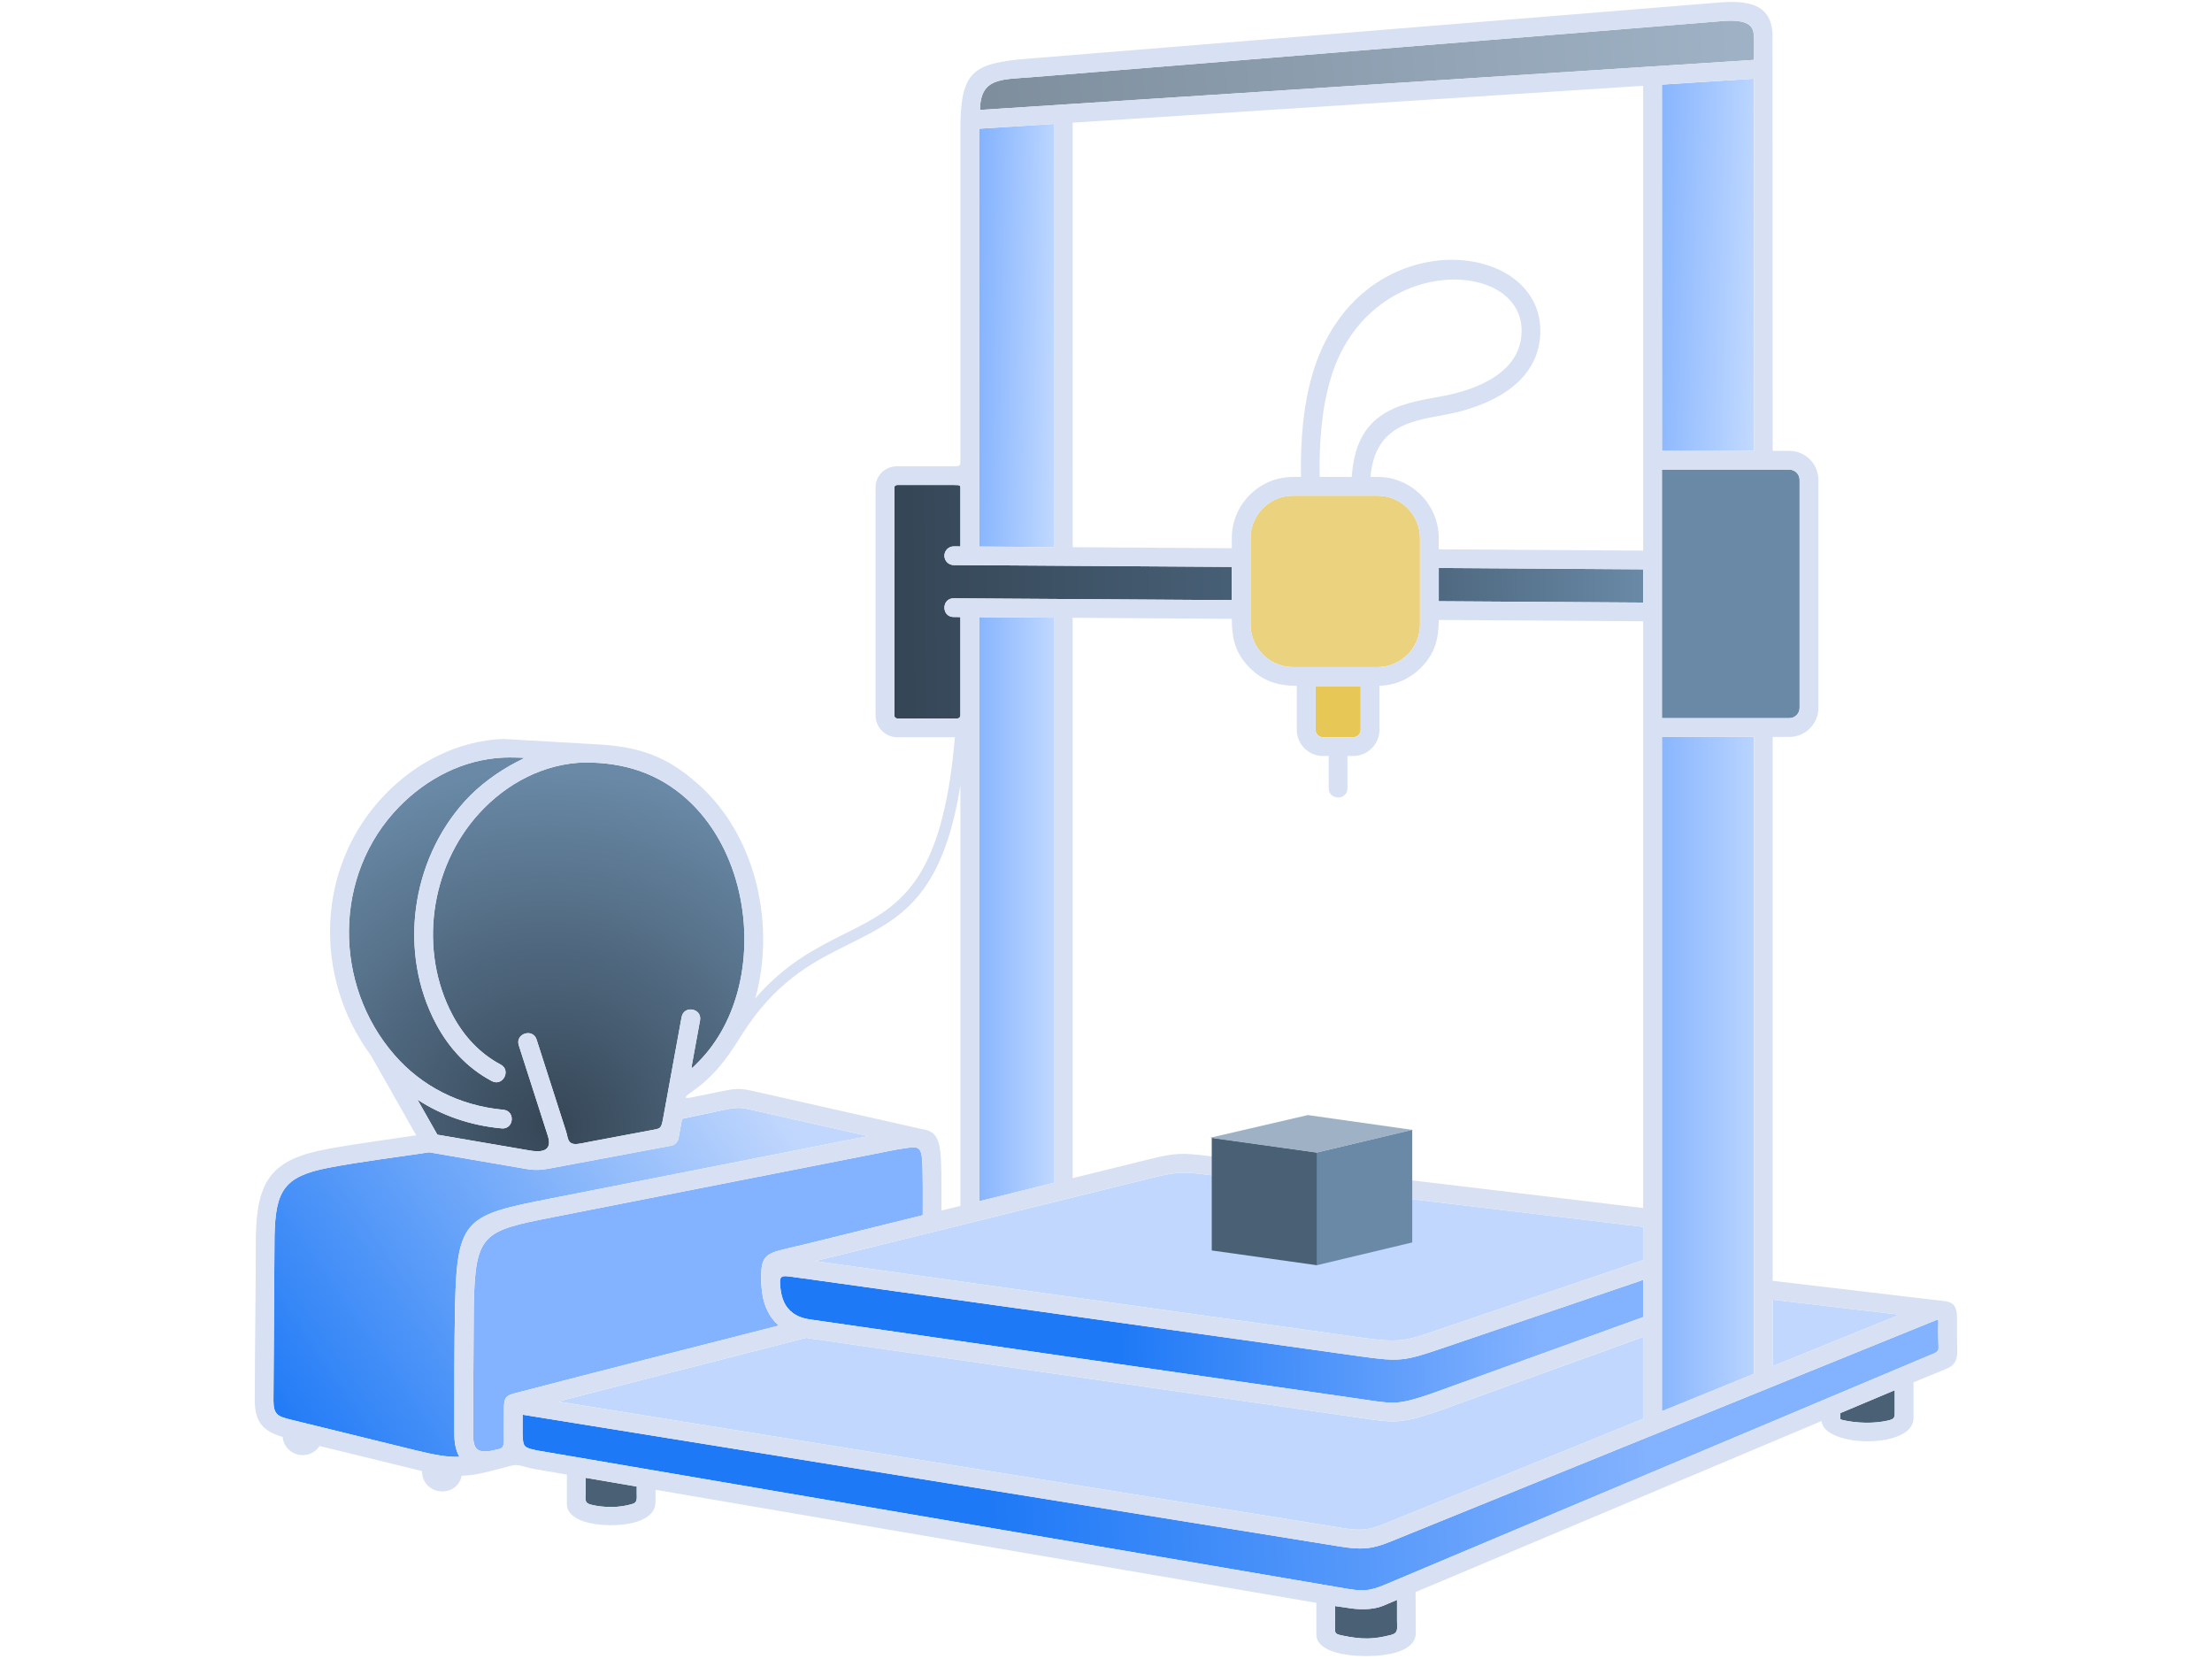
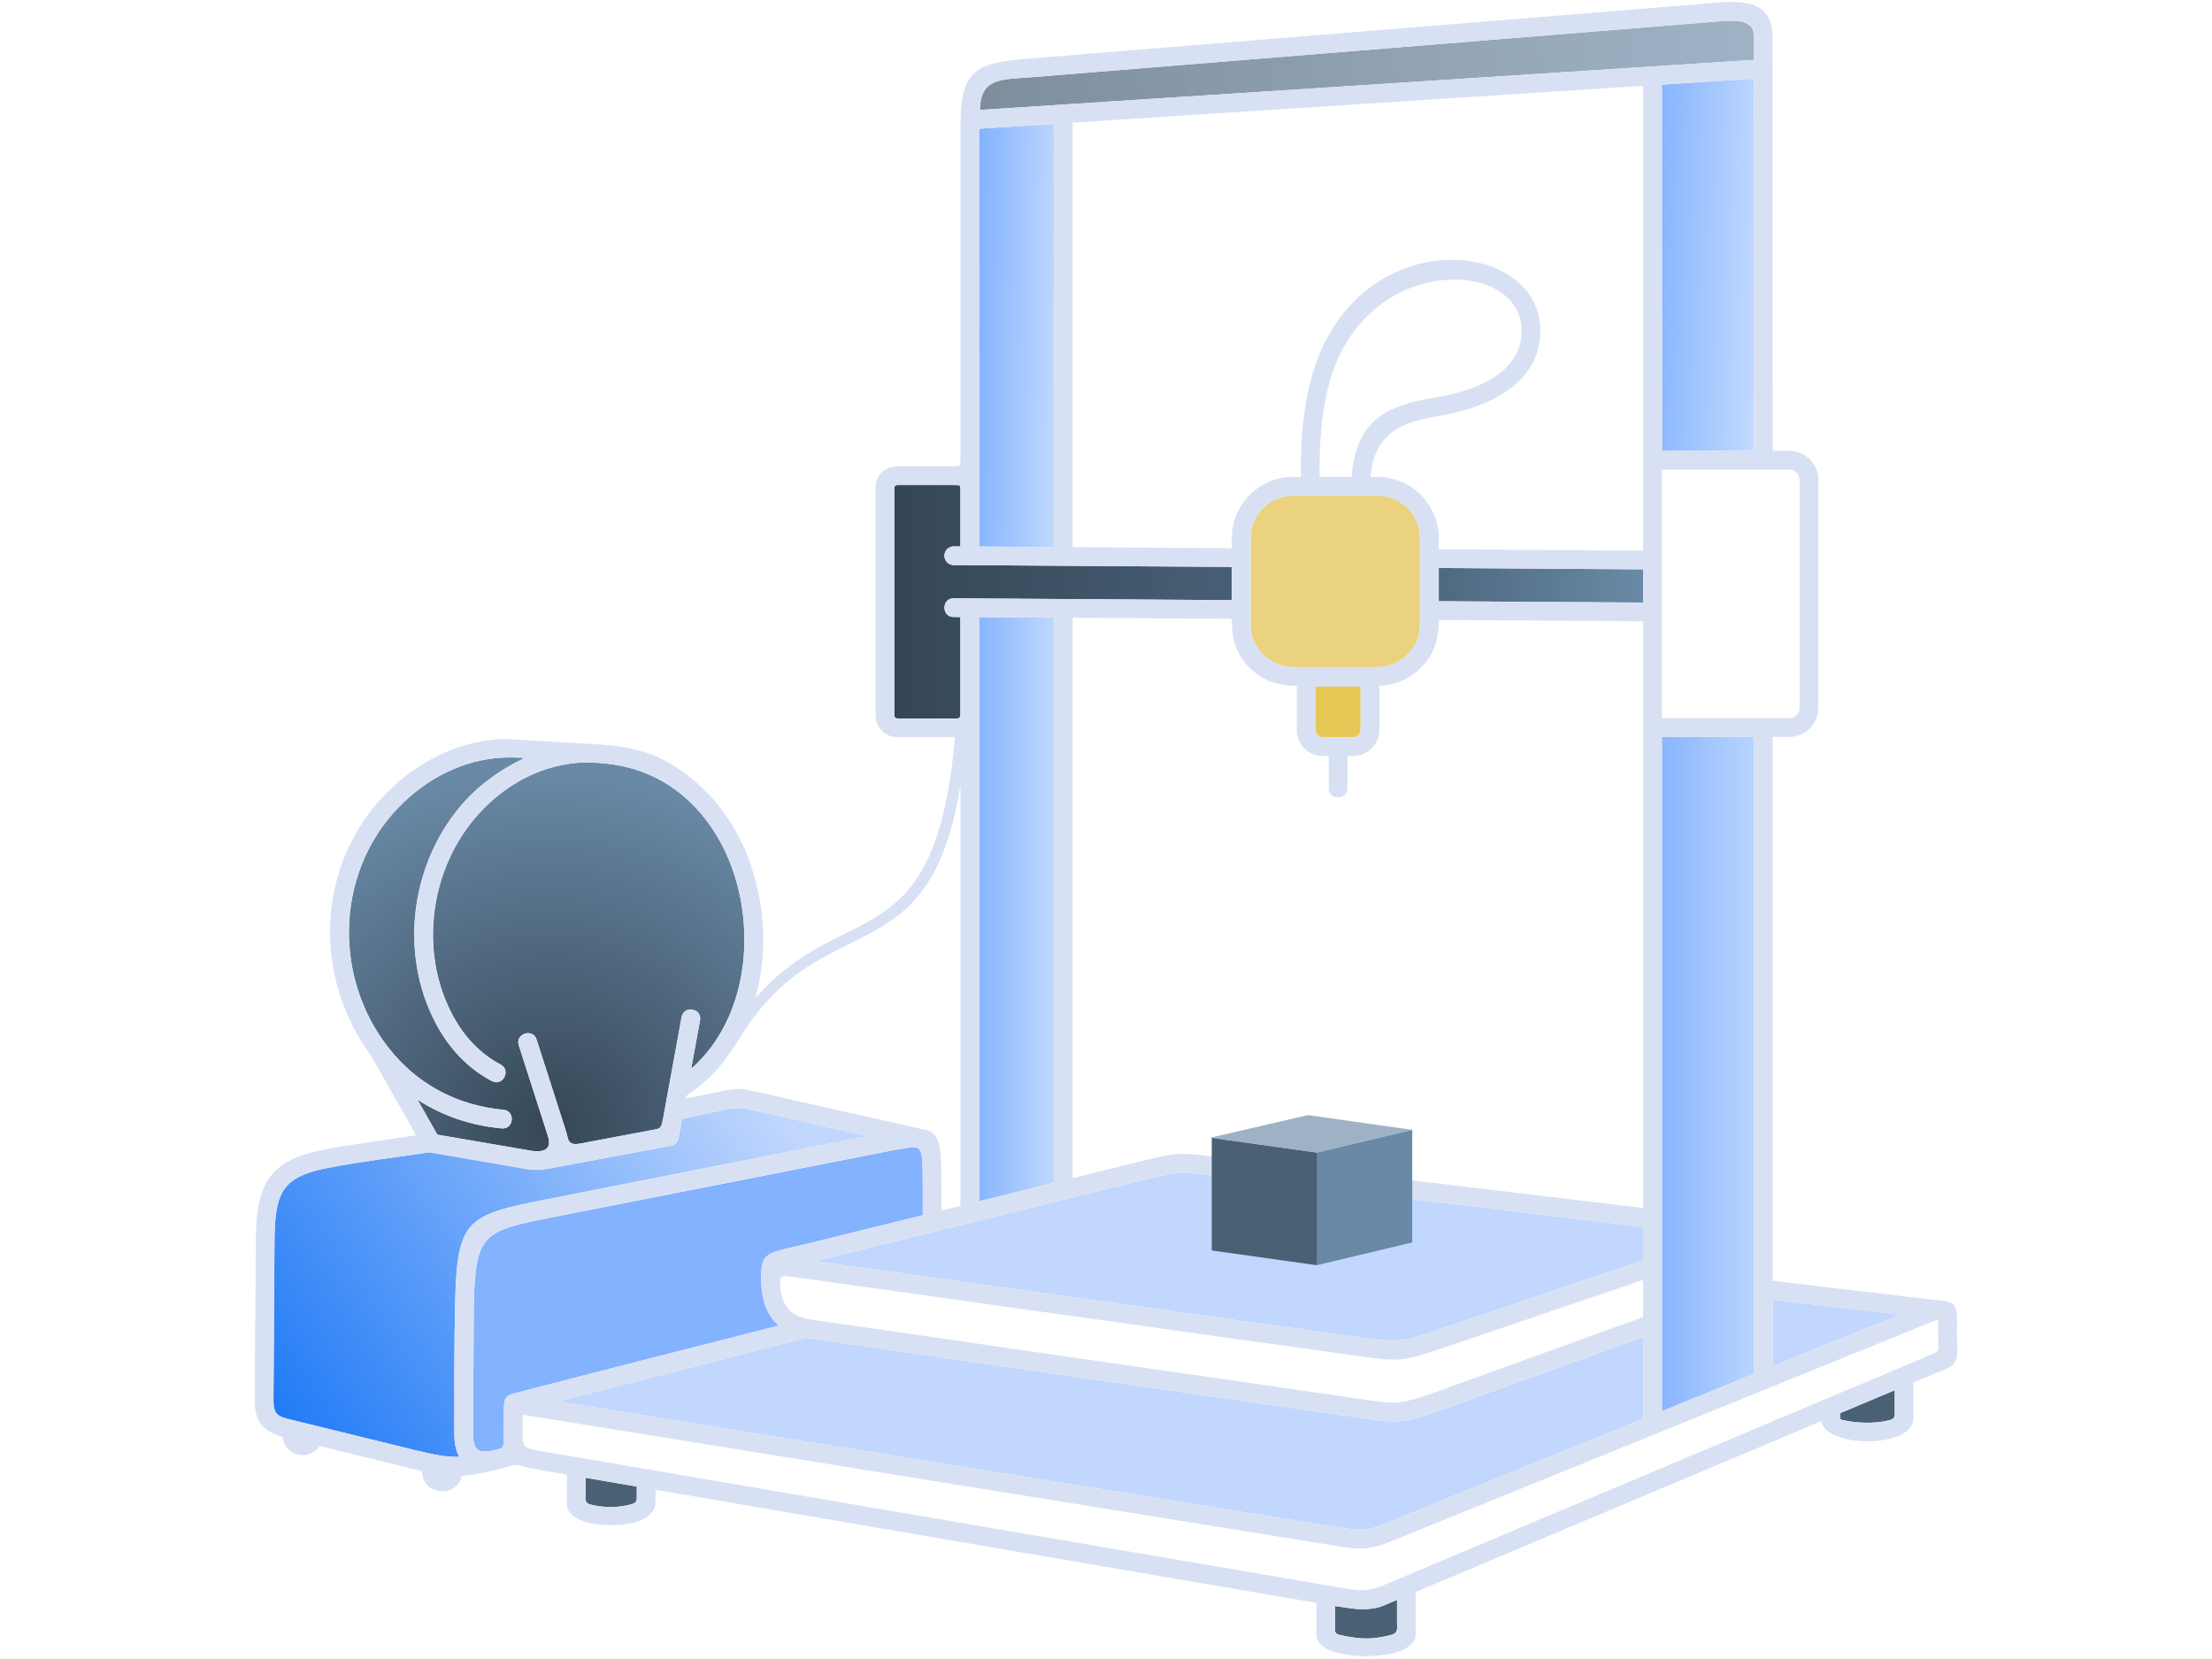
<svg xmlns="http://www.w3.org/2000/svg" width="460" height="345" viewBox="0 0 460 345" fill="none">
  <g clip-path="url(#clip0_49_592)">
-     <path d="M402.482 274.584L289.082 320.616C284.995 322.274 282.867 322.279 278.56 321.594L108.68 294.198L108.67 298.066C108.688 299.529 108.813 300.353 109.188 300.738C109.619 301.18 110.628 301.449 112.353 301.744L279.71 330.319C283.326 330.937 284.664 330.955 288.07 329.518L400.892 281.989C402.953 281.212 403.14 280.986 403.128 280.175C403.094 278.537 403.015 276.722 403.087 275.105C403.117 274.381 403.066 274.299 402.483 274.581L402.482 274.584Z" fill="url(#paint0_linear_49_592)" />
    <path d="M116.049 291.449L279.168 317.754C282.823 318.337 284.455 318.285 287.813 316.922L341.707 295.045V278.031L298.825 293.538C290.945 296.174 290.174 295.907 282.091 294.742L169.407 278.473C168.796 278.401 168.219 278.311 167.672 278.203L116.049 291.449Z" fill="#C1D7FD" />
    <path d="M169.507 262.253L283.603 278.228C291.052 279.27 292.396 278.813 298.749 276.653L298.848 276.619L341.702 262.047V255.139L251.479 244.337C246.201 243.706 245.046 243.583 239.628 244.922C216.254 250.698 192.879 256.476 169.506 262.251L169.507 262.253Z" fill="#C1D7FD" />
-     <path d="M341.699 273.892V266.163L299.468 280.525C292.124 283.022 290.992 283.197 283.066 282.088L168.594 266.06C166.916 265.824 165.913 265.691 165.049 265.576C165.047 265.576 165.044 265.575 165.042 265.575L165.021 265.572C162.28 265.144 162.028 265.305 162.28 267.716C162.401 268.883 162.639 269.967 163.096 270.896C163.892 272.51 165.432 273.948 168.405 274.379L282.416 290.856C289.842 291.929 290.204 292.324 297.493 289.883L341.703 273.897L341.699 273.892Z" fill="url(#paint1_linear_49_592)" />
    <path d="M368.642 284.112L392.653 274.366C395.533 273.198 395.471 273.454 392.43 273.092L368.642 270.279L368.642 284.112Z" fill="#C1D7FD" />
    <path d="M121.786 307.319L121.786 310.102C121.786 311.832 121.437 312.54 122.916 312.907C125.434 313.534 128.773 313.639 131.64 312.715C132.59 312.409 132.413 311.475 132.413 310.559V309.137L121.786 307.319Z" fill="#496075" />
    <path d="M277.643 333.989V337.868C277.643 339.498 277.368 339.739 279.016 340.091C283.413 341.028 285.744 340.884 289.235 340.006C290.857 339.598 290.519 338.705 290.519 337.077V332.703C289.289 333.222 288.899 333.407 287.667 333.918C285.375 334.865 282.436 334.76 280.015 334.333L277.645 333.99L277.643 333.989Z" fill="#496075" />
    <path d="M382.691 294.369V294.67C382.683 295.052 382.563 295.17 383.304 295.335C386.192 295.976 389.722 296.082 392.599 295.414C394.081 295.07 394.019 294.767 394.019 293.397V289.105L383.176 293.671C382.617 293.907 382.691 293.771 382.691 294.369Z" fill="#496075" />
-     <path d="M345.605 97.662V149.342H372.109C373.276 149.342 374.239 148.379 374.239 147.211V99.79C374.239 98.622 373.277 97.66 372.109 97.66H345.605V97.662Z" fill="#6989A6" />
    <path d="M299.199 118.12V125.03L341.704 125.307V118.397L299.199 118.12Z" fill="url(#paint2_linear_49_592)" />
    <path d="M256.157 124.801V117.891L198.327 117.511C197.254 117.506 196.387 116.633 196.392 115.56C196.397 114.487 197.27 113.62 198.343 113.625L199.721 113.635V102.195C199.721 100.896 199.906 100.862 198.404 100.862H186.612C186.307 100.862 185.973 101.004 185.981 101.468V148.784C185.981 149.125 186.271 149.415 186.612 149.415H199.087C199.429 149.415 199.719 149.125 199.719 148.784V128.32L198.309 128.31C195.753 128.3 195.768 124.411 198.325 124.421L256.157 124.801Z" fill="url(#paint3_linear_49_592)" />
    <path d="M203.788 22.858L364.744 12.454C364.744 10.955 364.834 8.691 364.713 7.189C364.575 5.477 363.602 3.942 358.199 4.381L214.393 16.066C208.233 16.566 203.9 16.119 203.789 22.855L203.788 22.858Z" fill="url(#paint4_linear_49_592)" />
    <path d="M141.751 211.504C142.203 208.986 146.03 209.674 145.578 212.189L144.051 220.555C143.679 222.595 143.597 222.459 145.137 220.924C149.444 216.638 152.286 211.037 153.715 204.95C156.837 191.654 153.241 175.613 142.919 166.252C136.83 160.73 129.759 158.559 121.634 158.559C113.279 158.751 105.404 162.799 99.603 169.178C89.432 180.362 86.984 197.734 94.14 211.138C96.394 215.358 99.656 219.016 104.102 221.375C106.369 222.569 104.554 226.013 102.287 224.822C97.095 222.071 93.306 217.838 90.708 212.971C82.777 198.112 85.439 178.962 96.72 166.556C99.736 163.24 103.563 160.486 107.429 158.466C109.372 157.449 109.598 157.614 107.18 157.534C106.456 157.509 105.447 157.514 104.749 157.542C96.438 157.896 88.76 161.87 82.977 167.802C69.27 181.863 69.228 204.729 82.063 219.425C87.636 225.806 95.406 229.921 104.68 230.786C107.226 231.017 106.877 234.89 104.328 234.659C97.746 234.046 91.845 231.959 86.819 228.678L90.949 235.96L109.849 239.2C112.486 239.713 114.981 239.49 113.936 236.238L107.883 217.376C107.1 214.94 110.807 213.749 111.59 216.188L117.65 235.072C117.789 235.506 117.907 235.924 117.992 236.343C118.436 238.576 119.981 237.929 122.802 237.4L135.041 235.103C137.387 234.662 137.474 234.893 137.916 232.477C139.192 225.485 140.47 218.493 141.746 211.5L141.751 211.504Z" fill="url(#paint5_radial_49_592)" />
    <path d="M177.903 235.674L157.271 231.023L157.262 231.02C153.551 230.175 153.532 230.171 149.108 231.118L141.841 232.671L141.107 236.685C140.94 237.614 140.126 238.302 139.215 238.318L114.134 243.025C112.401 243.351 110.897 243.38 109.108 243.031L89.238 239.624C82.31 240.679 75.133 241.537 68.274 242.853C58.944 244.648 57.293 247.723 57.088 257.089L56.867 291.286C56.885 294.153 57.74 294.556 60.43 295.215L86.536 301.625C90.594 302.621 93.141 303.032 95.543 302.967C94.837 301.774 94.49 300.203 94.48 298.219C94.48 289.291 94.444 280.222 94.639 271.305C95.027 253.265 97.016 252.679 114.443 249.252L177.709 236.806C181.262 236.108 181.477 236.48 177.904 235.674L177.903 235.674Z" fill="url(#paint6_linear_49_592)" />
    <path d="M104.788 299.504C104.795 299.006 104.783 298.687 104.775 298.094L104.788 293.333C104.747 290.548 105.232 290.214 107.237 289.688C125.446 284.926 143.725 280.332 161.96 275.652C160.931 274.78 160.168 273.753 159.609 272.613C158.394 270.149 158.217 267.31 158.323 264.463C158.456 260.888 160.05 260.482 164.039 259.55L164.302 259.489C165.546 259.198 167.021 258.854 168.518 258.483L191.892 252.707L191.895 246.572C191.877 243.618 191.861 241.672 191.684 240.445C191.34 238.081 190.067 238.535 188.183 238.784C185.873 239.087 183.216 239.739 181.134 240.106L114.916 253.133C100.485 255.972 98.847 256.457 98.526 271.381L98.367 298.21C98.377 300.071 98.742 301.16 99.502 301.55C100.367 301.994 101.489 301.922 103.575 301.386C104.294 301.201 104.766 301.167 104.79 299.502L104.788 299.504Z" fill="#83B2FE" />
    <path d="M345.609 293.461L364.753 285.691V153.248H345.609V293.461Z" fill="url(#paint7_linear_49_592)" />
    <path d="M345.608 17.594L345.613 93.761H364.755V16.358L345.608 17.594Z" fill="url(#paint8_linear_49_592)" />
    <path d="M219.155 128.447L203.617 128.344V249.807L219.155 245.967V128.447Z" fill="url(#paint9_linear_49_592)" />
    <path d="M203.617 113.659L219.155 113.762V25.766L203.617 26.77V113.659Z" fill="url(#paint10_linear_49_592)" />
    <path d="M282.956 142.785H273.574V151.767C273.574 152.608 274.27 153.304 275.112 153.304H281.419C282.26 153.304 282.956 152.608 282.956 151.767L282.956 142.785Z" fill="#E7C756" />
    <path d="M286.475 103.076H268.879C264.033 103.076 260.059 107.049 260.059 111.896V129.902C260.059 132.325 261.052 134.53 262.652 136.129C264.251 137.729 266.456 138.722 268.879 138.722H286.475C288.898 138.722 291.103 137.729 292.702 136.129C294.301 134.53 295.295 132.325 295.295 129.902V111.896C295.295 107.049 291.321 103.076 286.475 103.076Z" fill="#EBD27E" />
    <path fill-rule="evenodd" clip-rule="evenodd" d="M157.063 207.609C157.06 207.612 157.057 207.615 157.055 207.618L157.057 207.627C157.059 207.623 157.06 207.619 157.061 207.615C157.062 207.613 157.062 207.611 157.063 207.609Z" fill="black" />
    <path fill-rule="evenodd" clip-rule="evenodd" d="M198.574 153.313C195.954 184.034 186.8 188.615 175.765 194.129C169.83 197.095 163.38 200.32 157.063 207.609L157.061 207.615L157.057 207.627L157.055 207.618L157.063 207.609C157.227 207.024 157.377 206.438 157.517 205.846C160.967 191.15 156.914 173.706 145.53 163.382C139.913 158.286 134.564 155.463 125.02 154.836L104.601 153.663C95.235 154.063 86.63 158.489 80.19 165.096C65.717 179.943 64.983 203.03 77.145 219.512L86.55 236.094C80.436 237.025 74.191 237.821 68.117 238.933C56.574 241.045 53.458 245.347 53.201 257.019C53.201 268.441 52.98 279.877 52.98 291.299C53.006 295.643 54.654 297.65 58.784 298.813C59.138 302.774 64.29 304.011 66.441 300.705L87.767 305.921C87.767 310.967 94.931 311.755 96.014 306.896C98.771 306.77 100.29 306.383 104.575 305.264C106.862 304.668 107.121 304.401 109.203 305.035C109.919 305.253 110.74 305.431 111.693 305.592L117.887 306.652V312.777C117.887 315.079 120.479 316.471 123.811 316.948C125.88 317.243 128.249 317.249 130.318 316.935C133.681 316.425 136.319 314.974 136.319 312.369V309.807L273.744 333.325V339.955C273.744 342.294 276.693 343.7 280.459 344.17C282.818 344.463 285.449 344.468 287.808 344.157C291.525 343.667 294.423 342.237 294.423 339.627L294.384 331.076L378.799 295.517C379.302 301.039 397.92 301.408 397.92 294.93V287.46L404.601 284.721C406.986 283.746 407.058 282.449 407.012 280.101C406.973 278.242 406.95 276.358 406.978 274.502C407.042 270.377 405.482 270.708 401.988 270.295L368.639 266.35V153.246H372.112C375.436 153.246 378.147 150.532 378.147 147.211V99.79C378.147 96.466 375.434 93.755 372.112 93.755H368.639L368.608 6.877C368.305 3.152 366.657 -0.226 357.899 0.485L214.094 12.172C202.379 13.125 199.722 14.606 199.722 26.86V95.904C199.709 96.744 199.776 96.952 198.441 96.952H186.615C184.146 96.952 182.08 98.805 182.08 101.323V148.777C182.08 151.275 184.118 153.313 186.615 153.313H198.574ZM345.613 93.761L345.608 17.594L364.755 16.358V93.761H345.613ZM157.271 231.023L177.903 235.674L177.904 235.674C181.477 236.48 181.262 236.108 177.709 236.806L114.443 249.252C97.016 252.679 95.027 253.265 94.639 271.305C94.444 280.222 94.48 289.291 94.48 298.219C94.49 300.203 94.837 301.774 95.543 302.967C93.141 303.032 90.594 302.621 86.536 301.625L60.43 295.215C57.74 294.556 56.885 294.153 56.867 291.286L57.088 257.089C57.293 247.723 58.944 244.648 68.274 242.853C75.133 241.537 82.31 240.679 89.238 239.624L109.108 243.031C110.897 243.38 112.401 243.351 114.134 243.025L139.215 238.318C140.126 238.302 140.94 237.614 141.107 236.685L141.841 232.671L149.108 231.118C153.532 230.171 153.551 230.175 157.262 231.02L157.271 231.023ZM145.578 212.189C146.03 209.674 142.203 208.986 141.751 211.504L141.746 211.5C140.47 218.493 139.192 225.485 137.916 232.477C137.474 234.893 137.387 234.662 135.041 235.103L122.802 237.4C119.981 237.929 118.436 238.576 117.992 236.343C117.907 235.924 117.789 235.506 117.65 235.072L111.59 216.188C110.807 213.749 107.1 214.94 107.883 217.376L113.936 236.238C114.981 239.49 112.486 239.713 109.849 239.2L90.949 235.96L86.819 228.678C91.845 231.959 97.746 234.046 104.328 234.659C106.877 234.89 107.226 231.017 104.68 230.786C95.406 229.921 87.636 225.806 82.063 219.425C69.228 204.729 69.27 181.863 82.977 167.802C88.76 161.87 96.438 157.896 104.749 157.542C105.447 157.514 106.456 157.509 107.18 157.534C109.598 157.614 109.372 157.449 107.429 158.466C103.563 160.486 99.736 163.24 96.72 166.556C85.439 178.962 82.777 198.112 90.708 212.971C93.306 217.838 97.095 222.071 102.287 224.822C104.554 226.013 106.369 222.569 104.102 221.375C99.656 219.016 96.394 215.358 94.14 211.138C86.984 197.734 89.432 180.362 99.603 169.178C105.404 162.799 113.279 158.751 121.634 158.559C129.759 158.559 136.83 160.73 142.919 166.252C153.241 175.613 156.837 191.654 153.715 204.95C152.286 211.037 149.444 216.638 145.137 220.924C143.597 222.459 143.679 222.595 144.051 220.555L145.578 212.189ZM148.297 227.306L143.674 228.232C141.728 228.648 142.937 227.685 143.679 227.172C148.576 223.779 151.136 220.195 154.111 215.431C154.614 214.623 155.125 213.853 155.635 213.116C162.428 203.349 169.835 199.675 176.472 196.382L176.807 196.215C187.169 191.035 195.964 186.636 199.722 163.349V250.772L195.779 251.748L195.782 246.56C195.733 238.29 195.682 235.32 191.78 234.814L158.123 227.226C153.566 226.187 153.549 226.184 148.297 227.306ZM104.775 298.094C104.783 298.687 104.795 299.006 104.788 299.504L104.79 299.502C104.766 301.167 104.294 301.201 103.575 301.386C101.489 301.922 100.367 301.994 99.502 301.55C98.742 301.16 98.377 300.071 98.367 298.21L98.526 271.381C98.847 256.457 100.485 255.972 114.916 253.133L181.134 240.106C183.216 239.739 185.873 239.087 188.183 238.784C190.067 238.535 191.34 238.081 191.684 240.445C191.861 241.672 191.877 243.618 191.895 246.572L191.892 252.707L168.518 258.483C167.021 258.854 165.546 259.198 164.302 259.489L164.039 259.55C160.05 260.482 158.456 260.888 158.323 264.463C158.217 267.31 158.394 270.149 159.609 272.613C160.168 273.753 160.931 274.78 161.96 275.652C143.725 280.332 125.446 284.926 107.237 289.688C105.232 290.214 104.747 290.548 104.788 293.333L104.775 298.094ZM283.603 278.228L169.507 262.253L169.506 262.251C192.879 256.476 216.254 250.698 239.628 244.922C245.046 243.583 246.201 243.706 251.479 244.337L341.702 255.139V262.047L298.848 276.619L298.749 276.653C292.396 278.813 291.052 279.27 283.603 278.228ZM382.691 294.67V294.369C382.691 293.771 382.617 293.907 383.176 293.671L394.019 289.105V293.397C394.019 294.767 394.081 295.07 392.599 295.414C389.722 296.082 386.192 295.976 383.304 295.335C382.563 295.17 382.683 295.052 382.691 294.67ZM121.786 307.319L132.413 309.137V310.559C132.413 311.475 132.59 312.409 131.64 312.715C128.773 313.639 125.434 313.534 122.916 312.907C121.437 312.54 121.786 311.832 121.786 310.102L121.786 307.319ZM277.643 337.868V333.989L277.645 333.99L280.015 334.333C282.436 334.76 285.375 334.865 287.667 333.918C288.899 333.407 289.289 333.222 290.519 332.703V337.077C290.519 338.705 290.857 339.598 289.235 340.006C285.744 340.884 283.413 341.028 279.016 340.091C277.368 339.739 277.643 339.498 277.643 337.868ZM279.168 317.754L116.049 291.449L167.672 278.203C168.219 278.311 168.796 278.401 169.407 278.473L282.091 294.742C290.174 295.907 290.945 296.174 298.825 293.538L341.707 278.031V295.045L287.813 316.922C284.455 318.285 282.823 318.337 279.168 317.754ZM364.753 285.691L345.609 293.461V153.248H364.753V285.691ZM392.653 274.366L368.642 284.112L368.642 270.279L392.43 273.092C395.471 273.454 395.533 273.198 392.653 274.366ZM289.082 320.616L402.482 274.584L402.483 274.581C403.066 274.299 403.117 274.381 403.087 275.105C403.015 276.722 403.094 278.537 403.128 280.175C403.14 280.986 402.953 281.212 400.892 281.989L288.07 329.518C284.664 330.955 283.326 330.937 279.71 330.319L112.353 301.744C110.628 301.449 109.619 301.18 109.188 300.738C108.813 300.353 108.688 299.529 108.67 298.066L108.68 294.198L278.56 321.594C282.867 322.279 284.995 322.274 289.082 320.616ZM280.217 163.918V157.208L281.42 157.211C284.418 157.211 286.862 154.765 286.862 151.769V142.62C290.212 142.52 293.246 141.111 295.466 138.891C298.359 135.998 299.201 132.882 299.201 128.921L341.707 129.198V251.213L251.766 240.445C245.754 239.723 244.648 239.672 238.703 241.143L223.068 245.006V128.472L256.16 128.69C256.16 132.761 256.892 135.885 259.895 138.888C262.69 141.684 265.812 142.623 269.67 142.623V151.766C269.67 154.764 272.116 157.208 275.111 157.208H276.313V163.918C276.313 166.485 280.217 166.485 280.217 163.918ZM273.574 142.785H282.956L282.956 151.767C282.956 152.608 282.26 153.304 281.419 153.304H275.112C274.27 153.304 273.574 152.608 273.574 151.767V142.785ZM272.97 77.671C271.009 84.278 270.411 91.629 270.542 99.171L270.544 99.177H268.883C261.881 99.177 256.159 104.896 256.159 111.898V114.005L223.067 113.787V25.509L341.705 17.844V114.507L299.199 114.23V111.894C299.199 104.895 293.48 99.173 286.478 99.173H285.012C285.882 88.838 293.12 87.56 300.113 86.326C309.449 84.678 320.45 79.781 320.322 68.596C320.099 49.335 282.317 46.157 272.97 77.671ZM299.44 82.481C290.862 83.995 281.98 85.567 281.105 99.171L274.433 99.172C274.307 91.969 274.864 84.982 276.707 78.767C284.428 52.729 316.26 53.686 316.432 68.625C316.536 77.625 306.709 81.198 299.44 82.481ZM299.199 125.03V118.12L341.704 118.397V125.307L299.199 125.03ZM256.157 117.891V124.801L198.325 124.421C195.768 124.411 195.753 128.3 198.309 128.31L199.719 128.32V148.784C199.719 149.125 199.429 149.415 199.087 149.415H186.612C186.271 149.415 185.981 149.125 185.981 148.784V101.468C185.973 101.004 186.307 100.862 186.612 100.862H198.404C199.906 100.862 199.721 100.896 199.721 102.195V113.635L198.343 113.625C197.27 113.62 196.397 114.487 196.392 115.56C196.387 116.633 197.254 117.506 198.327 117.511L256.157 117.891ZM268.879 103.076H286.475C291.321 103.076 295.295 107.049 295.295 111.896V129.902C295.295 132.325 294.301 134.53 292.702 136.129C291.103 137.729 288.898 138.722 286.475 138.722H268.879C266.456 138.722 264.251 137.729 262.652 136.129C261.052 134.53 260.059 132.325 260.059 129.902V111.896C260.059 107.049 264.033 103.076 268.879 103.076ZM345.605 149.342V97.662V97.66H372.109C373.277 97.66 374.239 98.622 374.239 99.79V147.211C374.239 148.379 373.276 149.342 372.109 149.342H345.605ZM203.617 128.344L219.155 128.447V245.967L203.617 249.807V128.344ZM219.155 113.762L203.617 113.659V26.77L219.155 25.766V113.762ZM341.699 266.163V273.892L341.703 273.897L297.493 289.883C290.204 292.324 289.842 291.929 282.416 290.856L168.405 274.379C165.432 273.948 163.892 272.51 163.096 270.896C162.639 269.967 162.401 268.883 162.28 267.716C162.028 265.305 162.28 265.144 165.021 265.572L165.042 265.575L165.049 265.576C165.913 265.691 166.916 265.824 168.594 266.06L283.066 282.088C290.992 283.197 292.124 283.022 299.468 280.525L341.699 266.163ZM364.744 12.454L203.788 22.858L203.789 22.855C203.9 16.119 208.233 16.566 214.393 16.066L358.199 4.381C363.602 3.942 364.575 5.477 364.713 7.189C364.834 8.691 364.744 10.955 364.744 12.454Z" fill="#D8E1F3" />
    <path d="M293.682 258.374L273.752 263.131L273.752 239.685L293.682 234.929L293.682 258.374Z" fill="#6989A6" />
    <path d="M251.992 260.04L273.824 263.106L273.824 239.66L251.992 236.595L251.992 260.04Z" fill="#496075" />
    <path d="M273.789 239.697L251.629 236.609L271.972 231.887L293.768 234.975L273.789 239.697Z" fill="#9FB2C5" />
  </g>
  <defs>
    <linearGradient id="paint0_linear_49_592" x1="205.56" y1="309.619" x2="342.545" y2="300.781" gradientUnits="userSpaceOnUse">
      <stop stop-color="#1E79F6" />
      <stop offset="1" stop-color="#83B2FE" />
    </linearGradient>
    <linearGradient id="paint1_linear_49_592" x1="230" y1="276.477" x2="319.899" y2="274.82" gradientUnits="userSpaceOnUse">
      <stop offset="0.029" stop-color="#1E79F6" />
      <stop offset="1" stop-color="#83B2FE" />
    </linearGradient>
    <linearGradient id="paint2_linear_49_592" x1="297.487" y1="121.745" x2="341.467" y2="121.272" gradientUnits="userSpaceOnUse">
      <stop stop-color="#4D677E" />
      <stop offset="1" stop-color="#6989A6" />
    </linearGradient>
    <linearGradient id="paint3_linear_49_592" x1="184.461" y1="120.799" x2="255.871" y2="120.326" gradientUnits="userSpaceOnUse">
      <stop stop-color="#344555" />
      <stop offset="1" stop-color="#475F75" />
    </linearGradient>
    <linearGradient id="paint4_linear_49_592" x1="205.428" y1="20.015" x2="360.755" y2="7.134" gradientUnits="userSpaceOnUse">
      <stop stop-color="#7E8E9D" />
      <stop offset="1" stop-color="#9FB2C5" />
    </linearGradient>
    <radialGradient id="paint5_radial_49_592" cx="0" cy="0" r="1" gradientUnits="userSpaceOnUse" gradientTransform="translate(114.626 234.213) rotate(-75.211) scale(73.982 76.141)">
      <stop stop-color="#354656" />
      <stop offset="1" stop-color="#6989A6" />
    </radialGradient>
    <linearGradient id="paint6_linear_49_592" x1="162.242" y1="231.304" x2="59.357" y2="301.83" gradientUnits="userSpaceOnUse">
      <stop stop-color="#C1D7FD" />
      <stop offset="1" stop-color="#1E79F6" />
    </linearGradient>
    <linearGradient id="paint7_linear_49_592" x1="343.12" y1="204.753" x2="368.012" y2="204.753" gradientUnits="userSpaceOnUse">
      <stop stop-color="#83B2FE" />
      <stop offset="1" stop-color="#C1D9FF" />
    </linearGradient>
    <linearGradient id="paint8_linear_49_592" x1="342.291" y1="61.212" x2="365.523" y2="62.041" gradientUnits="userSpaceOnUse">
      <stop stop-color="#83B2FE" />
      <stop offset="1" stop-color="#C1D9FF" />
    </linearGradient>
    <linearGradient id="paint9_linear_49_592" x1="202.069" y1="184.84" x2="219.881" y2="184.841" gradientUnits="userSpaceOnUse">
      <stop stop-color="#83B2FE" />
      <stop offset="1" stop-color="#C1D9FF" />
    </linearGradient>
    <linearGradient id="paint10_linear_49_592" x1="202.67" y1="74.533" x2="220.149" y2="74.836" gradientUnits="userSpaceOnUse">
      <stop stop-color="#83B2FE" />
      <stop offset="1" stop-color="#C1D9FF" />
    </linearGradient>
    <clipPath id="clip0_49_592">
      <rect width="460" height="344" fill="white" transform="translate(0 0.39)" />
    </clipPath>
  </defs>
</svg>